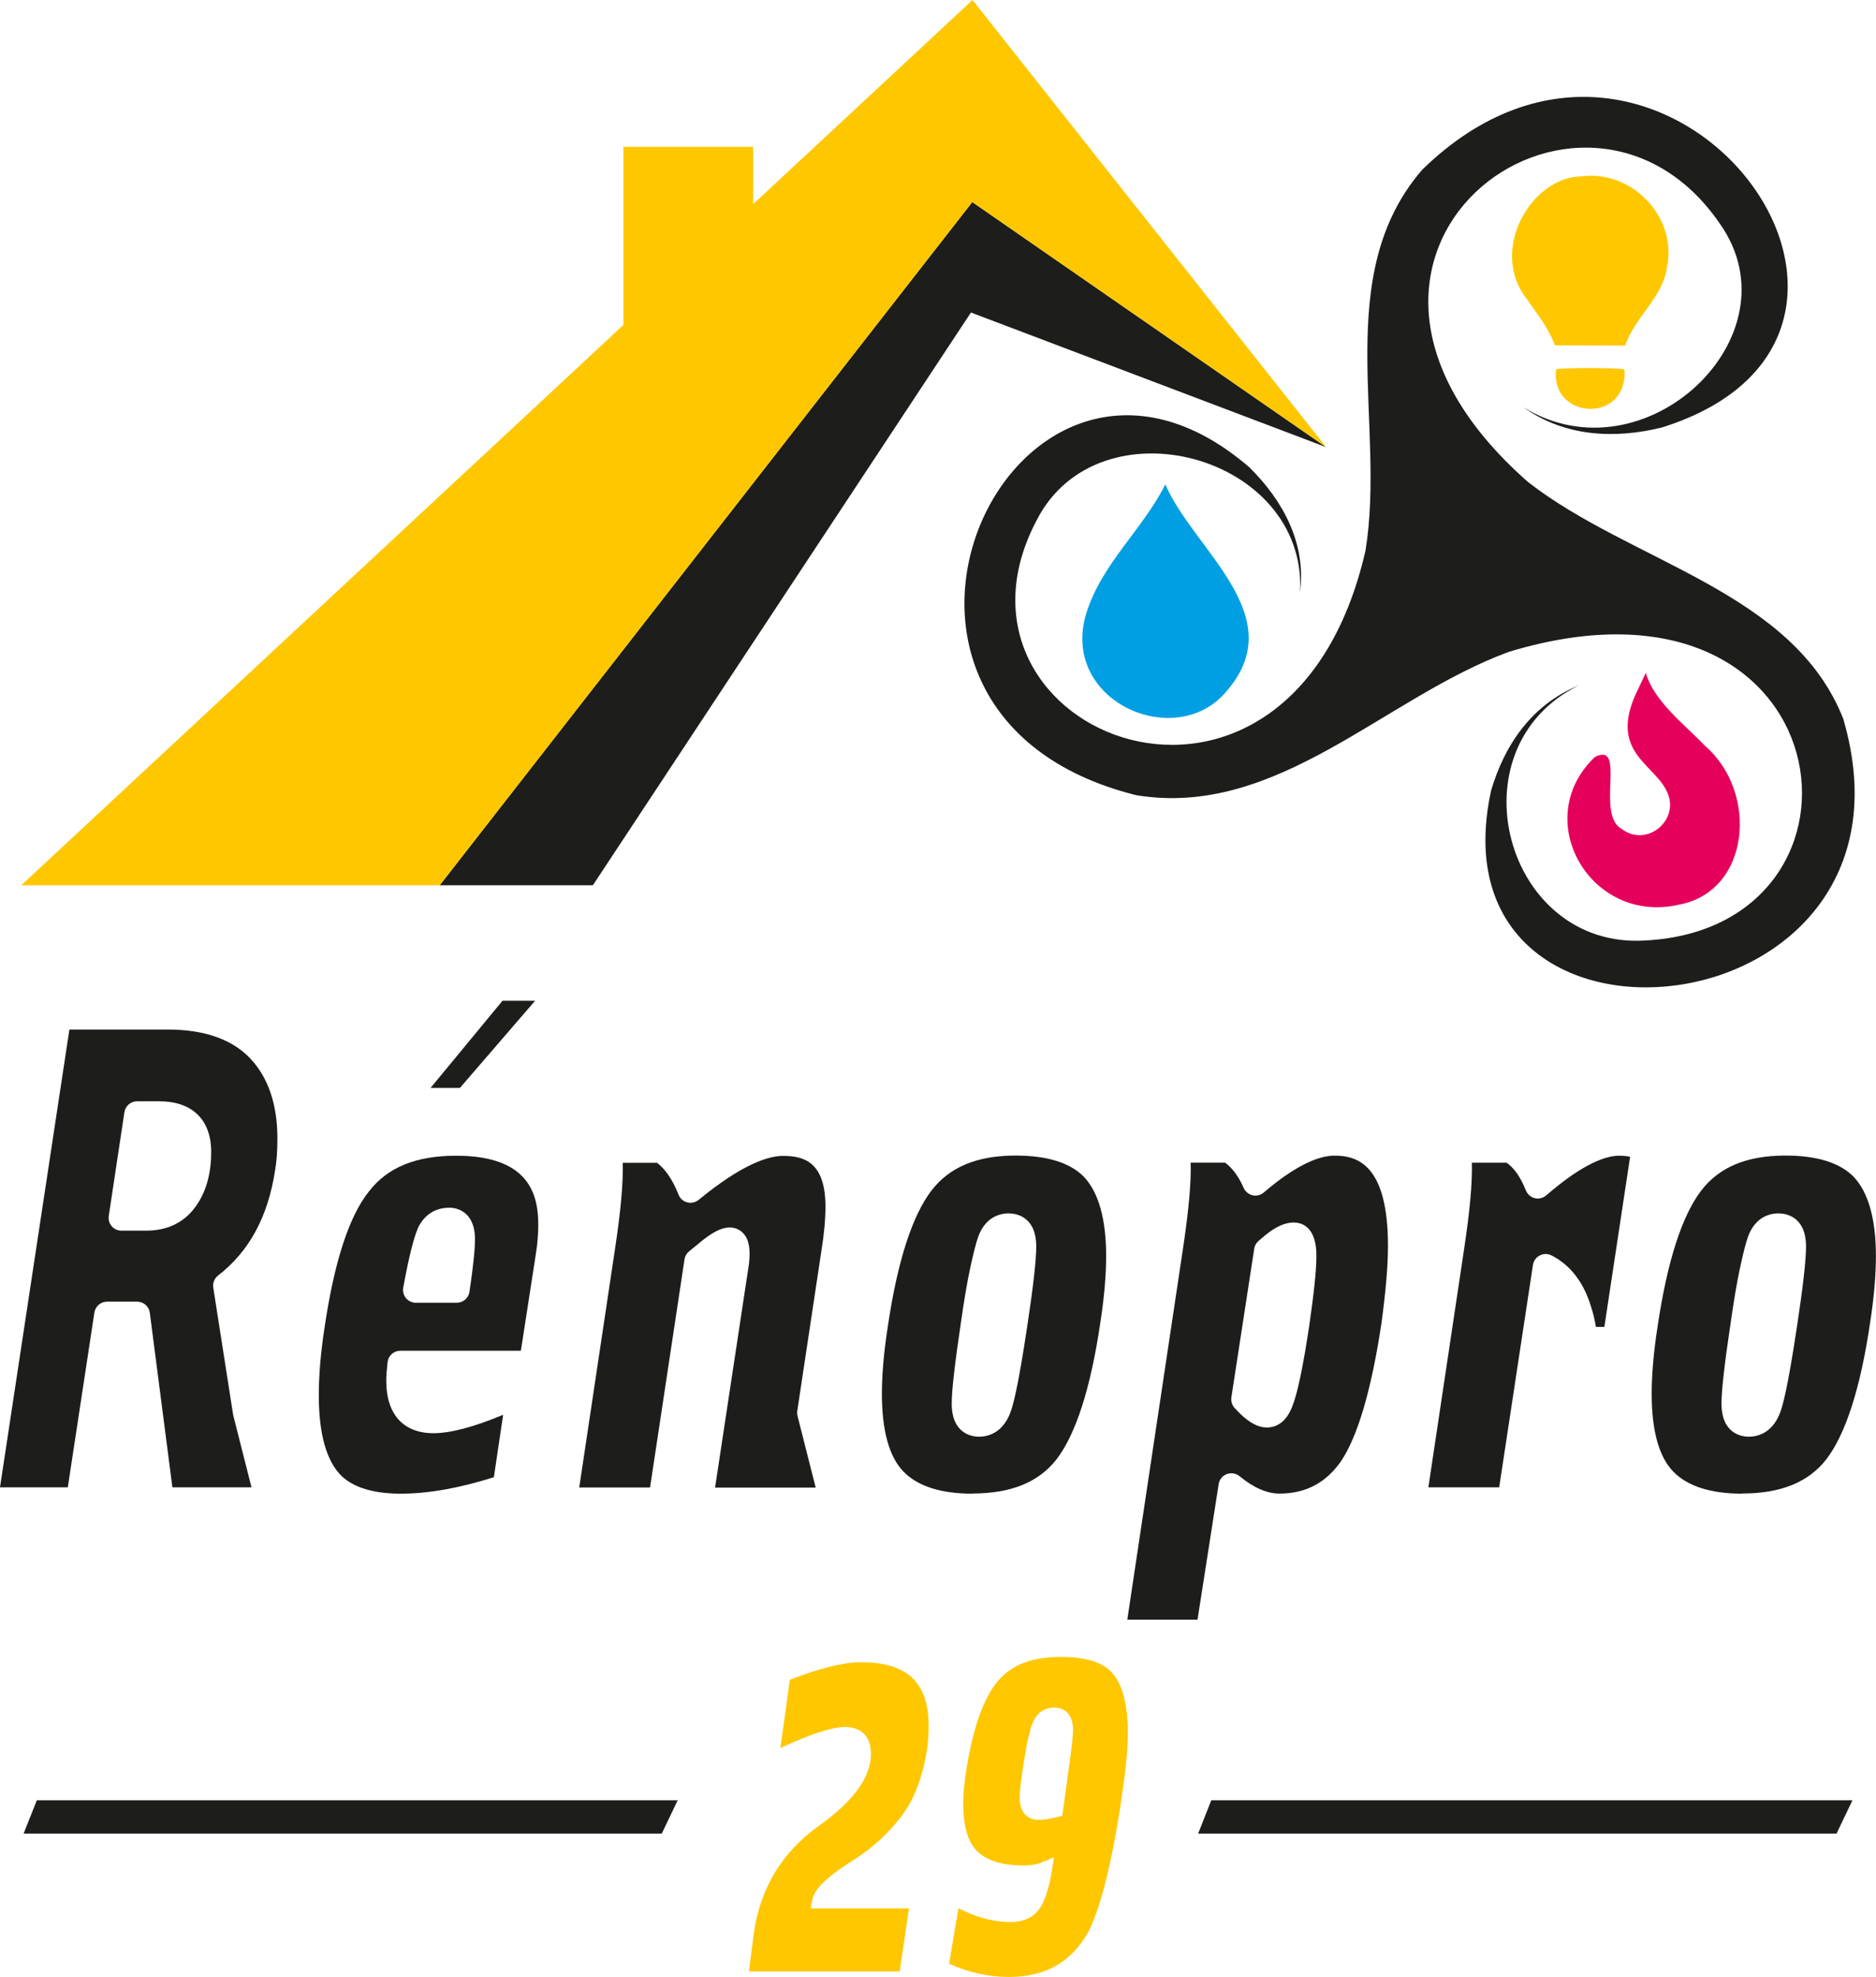
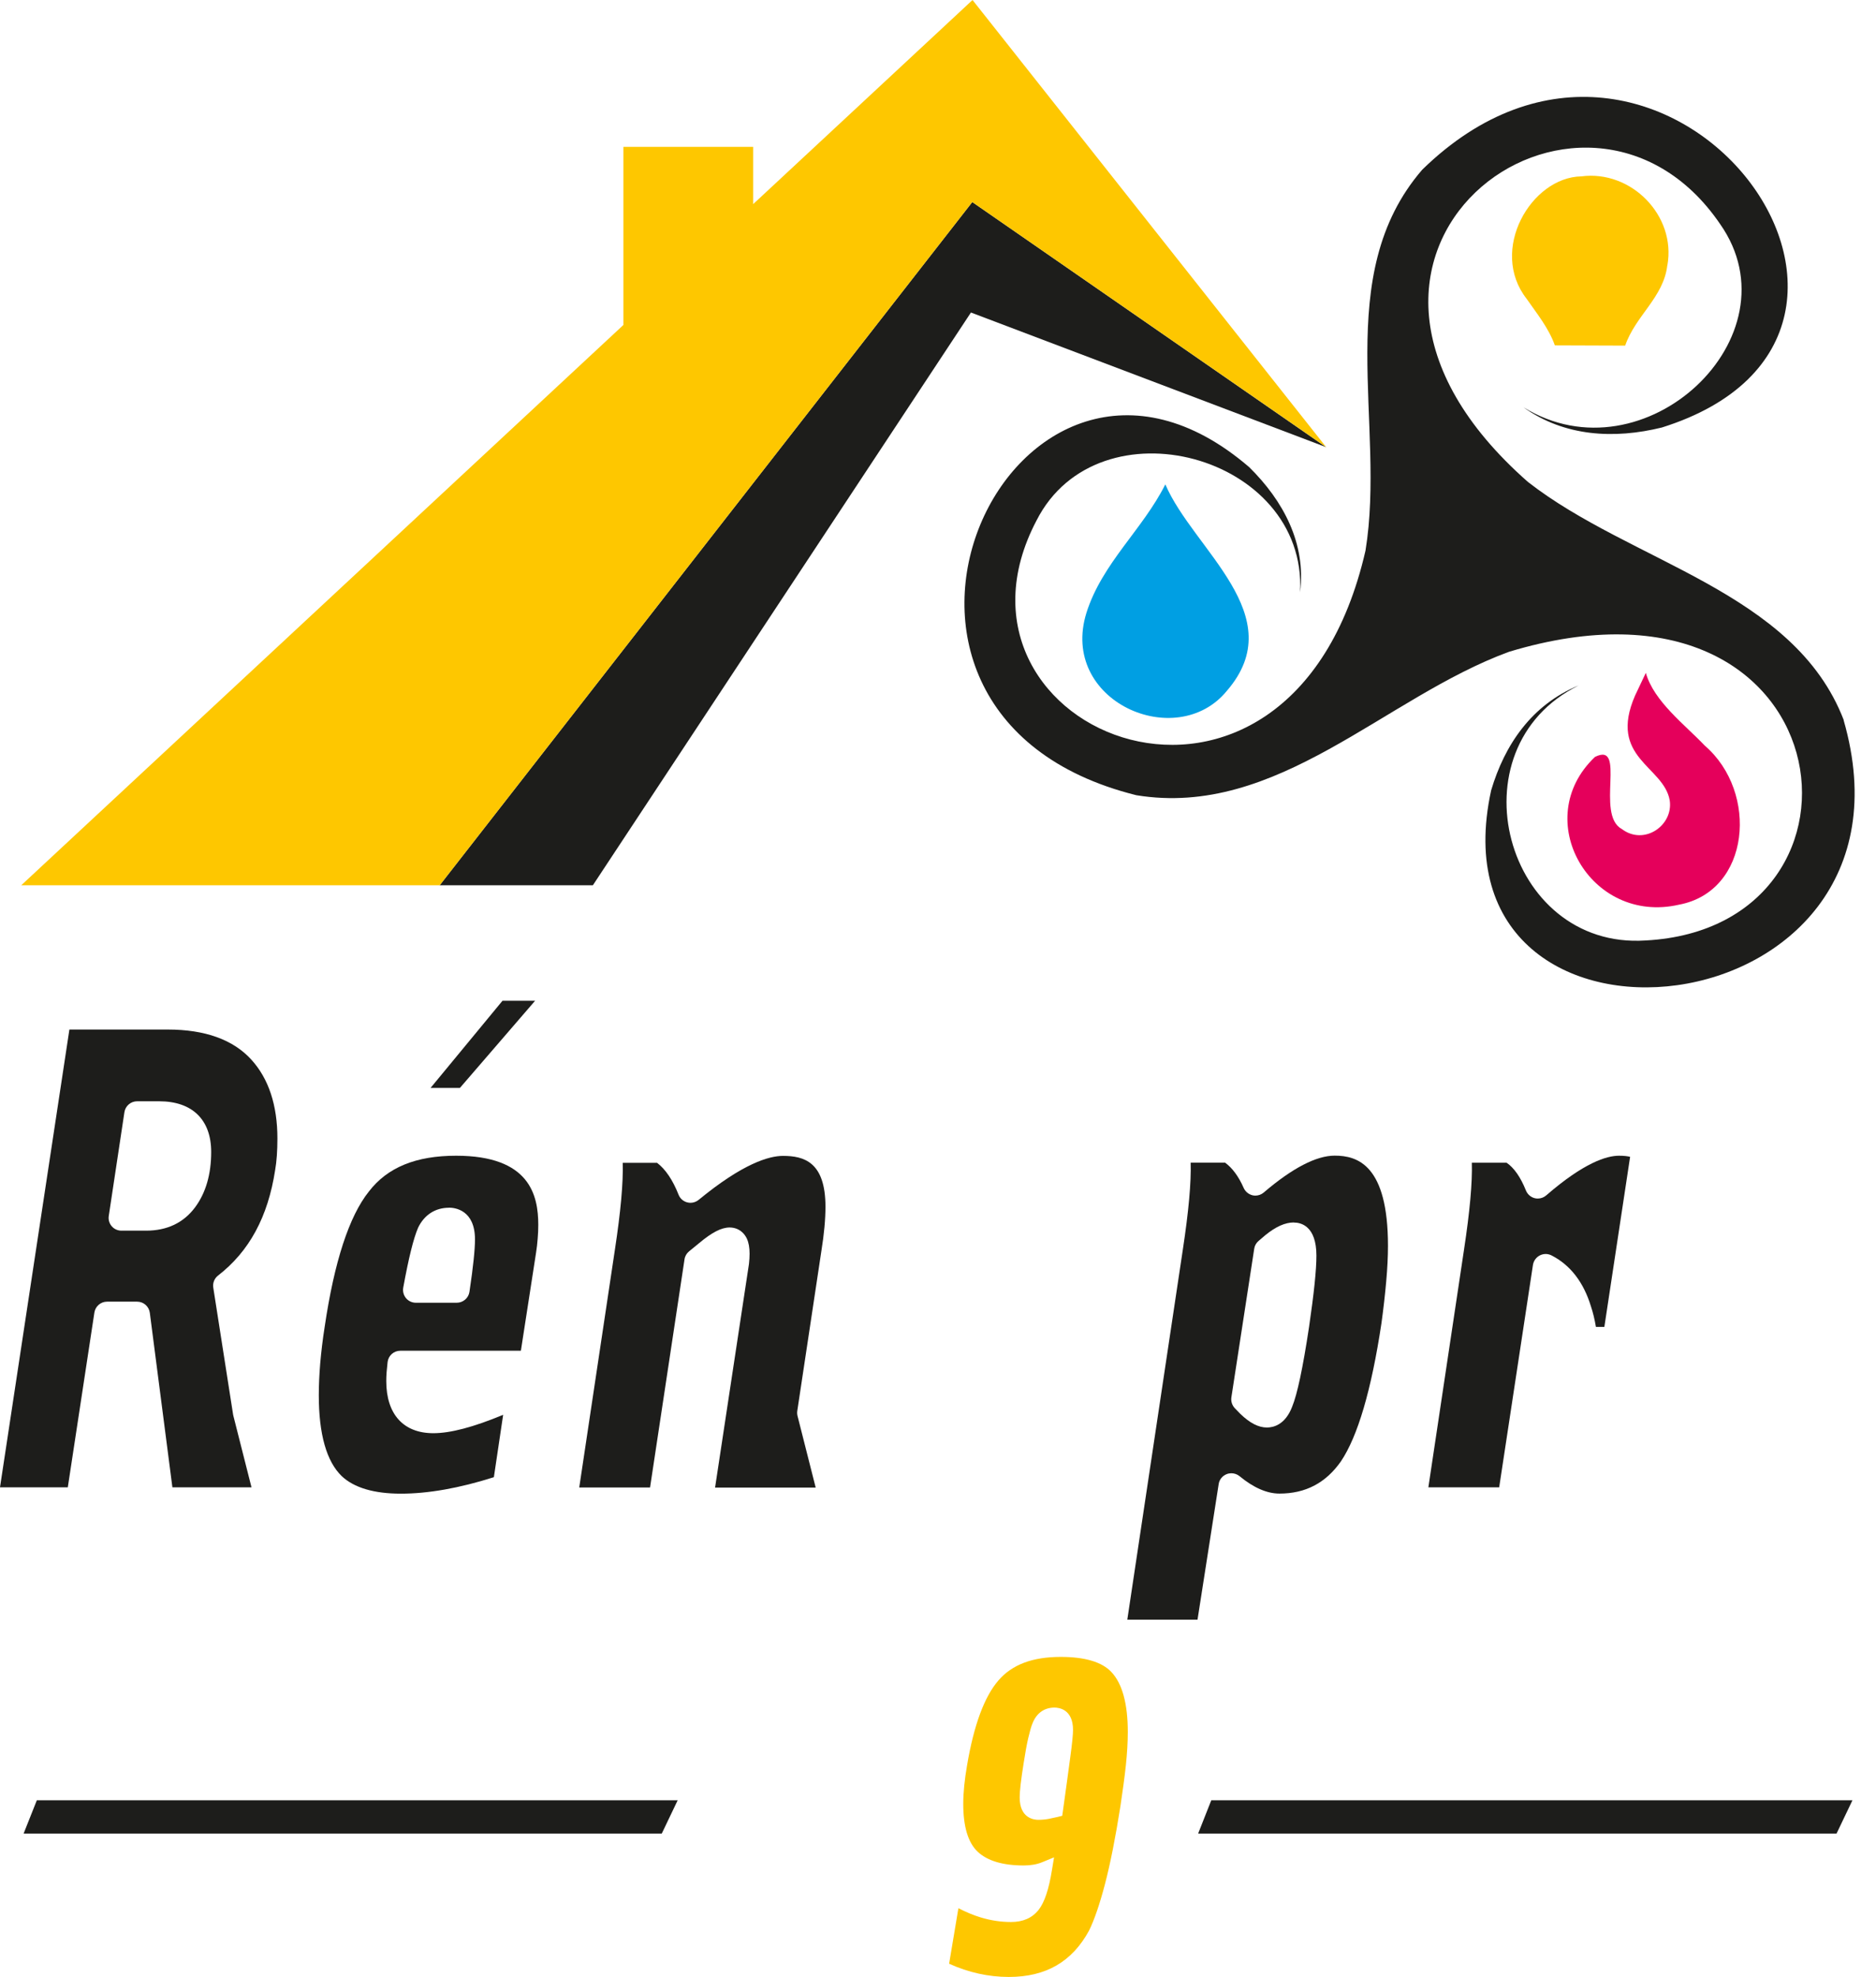
<svg xmlns="http://www.w3.org/2000/svg" id="Calque_2" data-name="Calque 2" viewBox="0 0 224.38 236.4">
  <defs>
    <style>      .cls-1 {        fill: #009fe3;      }      .cls-2 {        fill: #fec700;      }      .cls-3 {        stroke-width: .13px;      }      .cls-3, .cls-4, .cls-5 {        fill: #1d1d1b;      }      .cls-3, .cls-5 {        stroke: #1d1d1b;        stroke-miterlimit: 10;      }      .cls-6 {        fill: #e5005b;      }      .cls-5 {        stroke-width: .13px;      }    </style>
  </defs>
  <g id="Calque_3" data-name="Calque 3">
    <g>
      <path class="cls-4" d="M20.62,177.86l-2.7-20.87c-.1-.77-.75-1.34-1.52-1.34h-3.59c-.76,0-1.4,.55-1.52,1.3l-3.18,20.9H0l8.3-54.74h11.76c4.46,0,7.83,1.21,10,3.6,2.07,2.27,3.12,5.44,3.12,9.44,0,1.47-.09,2.73-.27,3.76-.86,5.6-3.09,9.72-6.83,12.62-.44,.34-.66,.9-.57,1.45l2.37,15.17s.02,.09,.03,.14l2.17,8.56h-9.47Zm-4.22-46.17c-.76,0-1.41,.56-1.52,1.31l-1.87,12.4c-.07,.44,.06,.89,.35,1.23,.29,.34,.72,.53,1.16,.53h2.95c2.52,0,4.49-.94,5.87-2.8,1.27-1.71,1.92-3.94,1.92-6.61,0-3.85-2.26-6.06-6.21-6.06h-2.66Z" />
      <path class="cls-4" d="M47.95,178.61c-3.22,0-5.6-.71-7.07-2.09-1.82-1.75-2.75-5.01-2.75-9.69,0-1.18,.06-2.46,.17-3.81,.12-1.36,.29-2.82,.53-4.34,1.15-7.8,2.93-13.25,5.29-16.2,2.22-2.89,5.63-4.28,10.44-4.28,8.8,0,9.82,4.72,9.82,8.27,0,.52-.02,1.07-.07,1.64-.04,.56-.11,1.14-.2,1.72l-1.81,11.69h-14.42c-.78,0-1.43,.58-1.52,1.35-.05,.42-.09,.83-.12,1.22-.03,.4-.04,.75-.04,1.06,0,3.96,2.05,6.23,5.63,6.23,2.04,0,4.79-.72,8.35-2.2l-1.11,7.46c-4.12,1.31-7.86,1.97-11.13,1.97Zm5.75-34.19c-1.64,0-2.95,.85-3.69,2.38-.56,1.3-1.13,3.62-1.78,7.17-.08,.45,.04,.91,.33,1.26,.29,.35,.72,.55,1.18,.55h4.89c.76,0,1.41-.56,1.52-1.31,.45-3.01,.66-5.06,.66-6.26,0-3.52-2.39-3.8-3.12-3.8Zm-2.2-14.33l8.6-10.42h3.9l-8.99,10.42h-3.51Z" />
      <path class="cls-4" d="M85.53,177.86l4.05-26.72c.2-1.8,0-2.91-.65-3.63-.42-.47-1.01-.73-1.66-.73-.98,0-2.11,.58-3.65,1.87l-1.21,.99c-.29,.24-.49,.58-.54,.96l-4.12,27.27h-8.47l4.26-28.4c.7-4.6,1.01-8.04,.94-10.42h4.11c1,.76,1.87,2.04,2.57,3.81,.18,.46,.57,.8,1.04,.92,.13,.03,.26,.05,.38,.05,.35,0,.7-.12,.98-.35,5.29-4.35,8.41-5.26,10.09-5.26,2.51,0,5.08,.72,5.08,6.09,0,1.47-.16,3.25-.49,5.29l-2.88,19.11c-.03,.2-.02,.41,.03,.61l2.17,8.56h-12.05Z" />
-       <path class="cls-4" d="M116.3,178.61c-3.77,0-6.54-.89-8.24-2.64-1.71-1.76-2.58-4.89-2.58-9.32,0-1.12,.06-2.36,.17-3.68,.12-1.34,.29-2.78,.53-4.3,1.15-7.81,2.92-13.29,5.23-16.31,2.16-2.81,5.45-4.18,10.07-4.18,3.77,0,6.52,.86,8.17,2.55,1.75,1.86,2.65,5.05,2.65,9.48,0,1.12-.06,2.35-.17,3.68-.12,1.33-.29,2.78-.53,4.3-1.15,7.81-2.92,13.29-5.23,16.31-2.15,2.75-5.44,4.09-10.07,4.09Zm4.38-33.52c-.99,0-2.78,.36-3.67,2.77-.27,.75-.58,1.97-.96,3.73-.37,1.7-.75,3.94-1.13,6.64-.73,4.91-1.09,8.06-1.09,9.6,0,3.68,2.5,3.97,3.26,3.97,.98,0,2.77-.37,3.73-2.82,.33-.86,.91-2.86,2.03-10.3,.74-4.86,1.09-8.01,1.09-9.61,0-3.68-2.5-3.97-3.26-3.97Z" />
      <path class="cls-4" d="M134.83,193.69l6.64-44.24c.7-4.6,1.01-8.04,.94-10.42h4.12c.87,.64,1.62,1.65,2.22,3.02,.2,.44,.59,.77,1.06,.88,.11,.03,.23,.04,.34,.04,.36,0,.72-.13,1-.37,3.43-2.93,6.29-4.41,8.49-4.41,2.73,0,6.37,1.12,6.37,10.78,0,1.28-.07,2.71-.21,4.26-.14,1.57-.33,3.26-.57,5-1.2,7.98-2.84,13.54-4.85,16.52-1.81,2.58-4.22,3.85-7.35,3.85-1.49,0-3.1-.7-4.77-2.08-.28-.23-.63-.35-.98-.35-.18,0-.37,.03-.55,.1-.52,.2-.89,.65-.97,1.2l-2.53,16.21h-8.4Zm19.92-47.51c-1.04,0-2.16,.5-3.41,1.52l-.81,.69c-.28,.24-.47,.57-.52,.94l-2.73,17.76c-.07,.47,.08,.95,.41,1.3l.65,.67c1.16,1.12,2.19,1.64,3.19,1.64,.77,0,2.19-.32,3.02-2.49,.61-1.49,1.28-4.62,2.02-9.54,.59-4.02,.88-6.81,.88-8.52,0-3.58-1.88-3.96-2.69-3.96Z" />
      <path class="cls-4" d="M170.84,177.86l4.26-28.4c.7-4.6,1.01-8.04,.94-10.42h4.16c.89,.61,1.67,1.72,2.31,3.32,.19,.46,.58,.8,1.06,.92,.12,.03,.24,.04,.36,.04,.37,0,.72-.13,1.01-.38,4.51-3.91,7.22-4.74,8.7-4.74,.57,0,1.01,.05,1.33,.13l-3.08,20.34h-1.01c-.15-.9-.35-1.73-.6-2.47-.88-2.88-2.47-4.94-4.71-6.08-.22-.11-.46-.17-.7-.17s-.48,.06-.7,.17c-.44,.23-.74,.65-.82,1.13l-4.04,26.6h-8.47Z" />
-       <path class="cls-4" d="M208.37,178.61c-3.77,0-6.54-.89-8.24-2.64-1.71-1.76-2.58-4.89-2.58-9.32,0-1.13,.06-2.36,.17-3.68,.12-1.33,.29-2.78,.53-4.3,1.15-7.81,2.92-13.29,5.23-16.31,2.16-2.81,5.45-4.18,10.07-4.18,3.77,0,6.52,.86,8.17,2.55,1.75,1.86,2.65,5.05,2.65,9.48,0,1.12-.06,2.35-.17,3.68-.12,1.33-.29,2.78-.53,4.3-1.15,7.81-2.92,13.29-5.23,16.31-2.15,2.75-5.44,4.09-10.07,4.09Zm4.38-33.52c-.99,0-2.78,.36-3.67,2.77-.27,.75-.58,1.97-.96,3.73-.37,1.71-.75,3.95-1.13,6.64-.74,4.91-1.09,8.06-1.09,9.6,0,3.68,2.5,3.97,3.26,3.97,.98,0,2.77-.37,3.73-2.82,.33-.86,.91-2.86,2.03-10.3,.74-4.86,1.09-8.01,1.09-9.61,0-3.68-2.5-3.97-3.26-3.97Z" />
    </g>
    <g>
      <polygon class="cls-3" points="144.92 215.34 221.46 215.34 219.62 219.19 143.4 219.19 144.92 215.34" />
      <polygon class="cls-5" points="4.45 215.34 80.95 215.34 79.11 219.19 2.92 219.19 4.45 215.34" />
      <g>
-         <path class="cls-2" d="M89.57,235.75l.61-4.72c.8-5.34,3.41-9.6,7.74-12.68,4.2-3,6.25-5.83,6.25-8.65,0-2.02-1.14-3.19-3.12-3.19-1.5,0-4.03,.82-7.71,2.51l1.13-8.16c3.59-1.39,6.45-2.09,8.52-2.09,5.51,0,8.08,2.42,8.08,7.62,0,.46-.02,.94-.05,1.43-.03,.49-.08,.97-.15,1.42-.47,2.96-1.33,5.39-2.55,7.22-.67,1.03-1.58,2.1-2.7,3.19-1.12,1.09-2.48,2.13-4.03,3.09h-.02c-2.83,1.85-4.19,3.22-4.42,4.45l-.19,1.01h11.76l-1.11,7.54h-18.05Z" />
        <path class="cls-2" d="M120.66,236.4c-2.42,0-4.82-.53-7.14-1.58l1.11-6.64c.91,.47,1.8,.84,2.66,1.1,1.21,.37,2.43,.55,3.64,.55,1.43,0,2.54-.49,3.3-1.46,.69-.88,1.22-2.44,1.59-4.76l.25-1.51-1.42,.58c-.63,.26-1.37,.39-2.2,.39-2.5,0-4.35-.55-5.51-1.64-1.15-1.08-1.73-3-1.73-5.72,0-1.36,.16-2.92,.46-4.64,.81-4.79,2.07-8.19,3.75-10.13,1.63-1.89,4.07-2.81,7.45-2.81,2.89,0,4.93,.61,6.05,1.8,1.31,1.38,1.97,3.8,1.97,7.18,0,1.21-.08,2.55-.23,3.98-.16,1.46-.38,3.1-.65,4.88-.59,3.75-1.21,6.89-1.85,9.33-.63,2.4-1.27,4.27-1.9,5.55-2.03,3.74-5.17,5.55-9.59,5.55Zm2.83-30.32c-.16,.39-.32,.97-.51,1.77-.18,.78-.36,1.77-.54,2.95-.32,2-.48,3.35-.48,4.14,0,2.48,1.7,2.67,2.22,2.67,.44,0,.86-.04,1.24-.11,.35-.07,.71-.15,1.07-.23l.56-.14,.08-.57c.35-2.51,.66-4.76,.89-6.51,.22-1.62,.32-2.66,.32-3.19,0-2.48-1.7-2.67-2.22-2.67-1.22,0-2.16,.67-2.63,1.9Z" />
      </g>
    </g>
    <g>
      <polygon class="cls-4" points="158.61 53.47 116.13 37.37 70.91 105.86 52.59 105.86 116.29 24.16 158.61 53.47" />
      <polygon class="cls-2" points="116.32 0 90.08 24.41 90.08 17.56 74.56 17.56 74.56 38.86 2.54 105.86 52.59 105.86 116.29 24.16 158.62 53.47 116.32 0" />
      <path class="cls-1" d="M139.38,57.92c3.35,7.82,15.14,15.68,7.36,24.69-6.04,7.39-20.1,1.24-16.79-9.35,1.88-5.92,6.72-9.94,9.43-15.34Z" />
      <path class="cls-6" d="M196.85,80.46c.96,3.42,4.7,6.22,7.05,8.7,6.47,5.57,5.46,17.42-3.08,19.02-10.62,2.44-17.9-10.23-10.05-17.67,3.82-1.89,.03,6.89,3.19,8.61,2.67,2.04,6.19-.4,5.75-3.4-.71-4.14-7.42-5.05-4.14-12.56" />
      <g>
        <path class="cls-2" d="M199.42,31.72c-.44,3.84-3.82,6.04-5.04,9.61-2.82-.01-5.6-.02-8.41-.03-.74-2.08-2.13-3.77-3.37-5.56-4.56-5.82,.53-14.55,6.54-14.65,5.96-.78,11.35,4.68,10.29,10.63Z" />
-         <path class="cls-2" d="M194.31,44.79c-.17,5.9-8.9,5.21-8.19-.63,.94-.19,6.69-.21,8.15,0,.03,.2,.05,.41,.05,.62Z" />
      </g>
      <path class="cls-4" d="M220.52,86.1c-5.95-15.43-25.38-18.8-37.77-28.47-31.13-27.38,6.73-54.7,22.99-30.83,9.41,13.41-9.07,30.82-23.53,21.9,4.91,3.52,10.88,3.82,16.56,2.42,35.86-11.26,.05-58.84-28.66-30.83-10.93,12.64-4.32,30.43-6.79,45.56-9.08,39.57-52.77,21.88-39.34-3.62,7.39-14.52,32.36-7.87,31.52,8.59,.73-5.82-2-10.93-6.09-14.96-28.11-24.16-53.13,29.37-13.5,39.23,16.89,2.76,29.66-11.69,44.58-17.15,40.27-12.17,45.99,32.95,16.33,34.52-16.81,1.11-23.28-22.95-8.01-30.49-5.63,2.31-8.86,7.13-10.46,12.54-7.75,35.45,53.07,29.47,42.16-8.39Z" />
    </g>
  </g>
</svg>